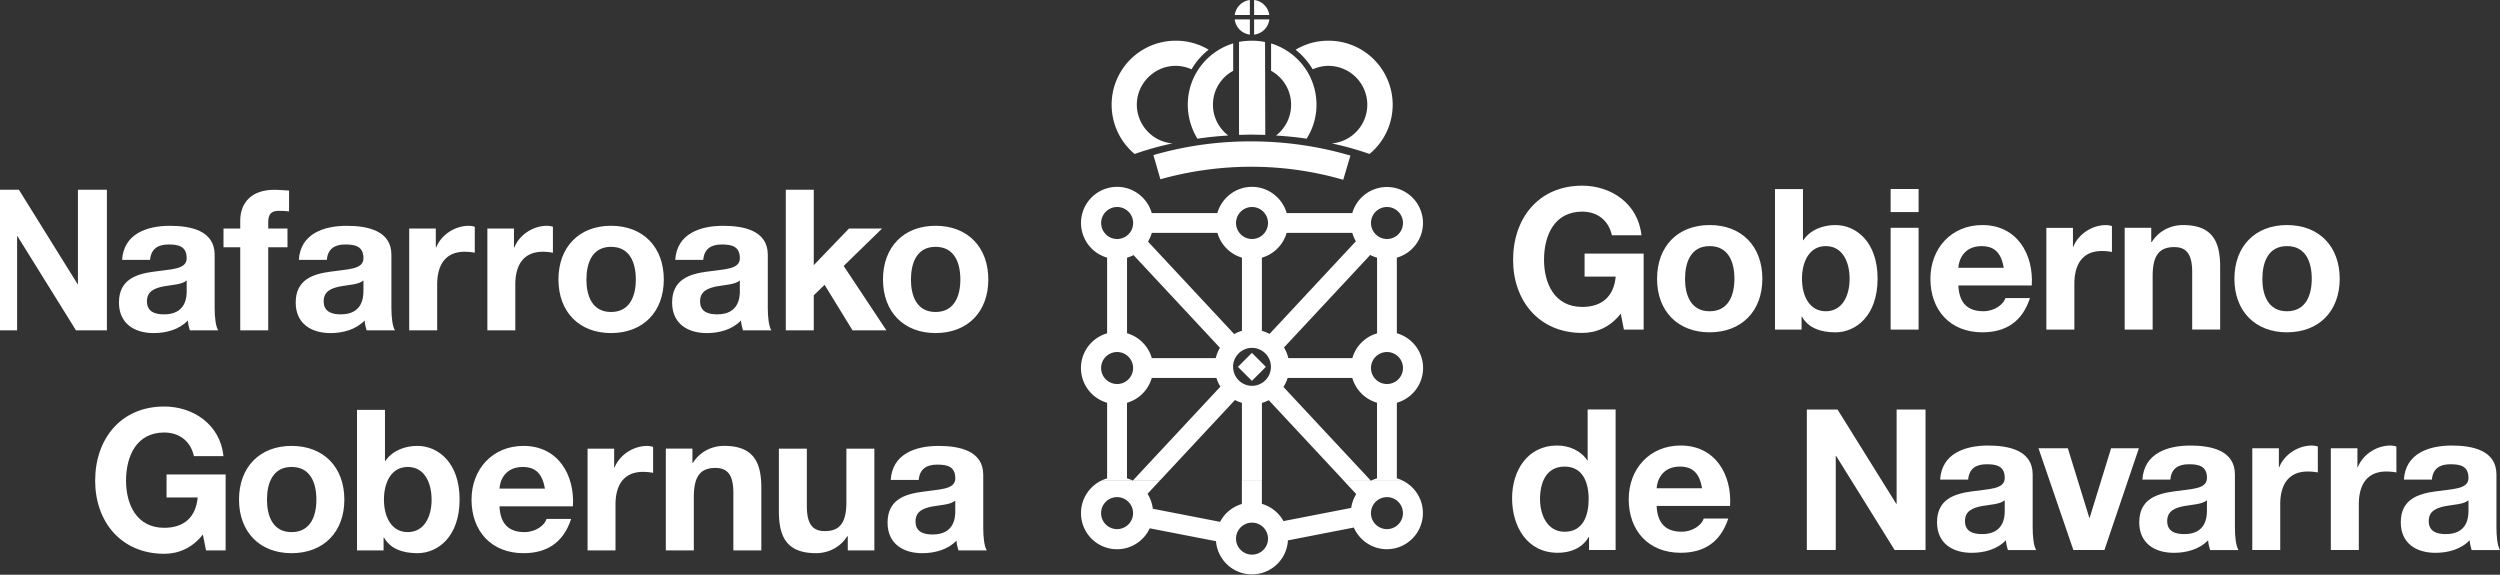
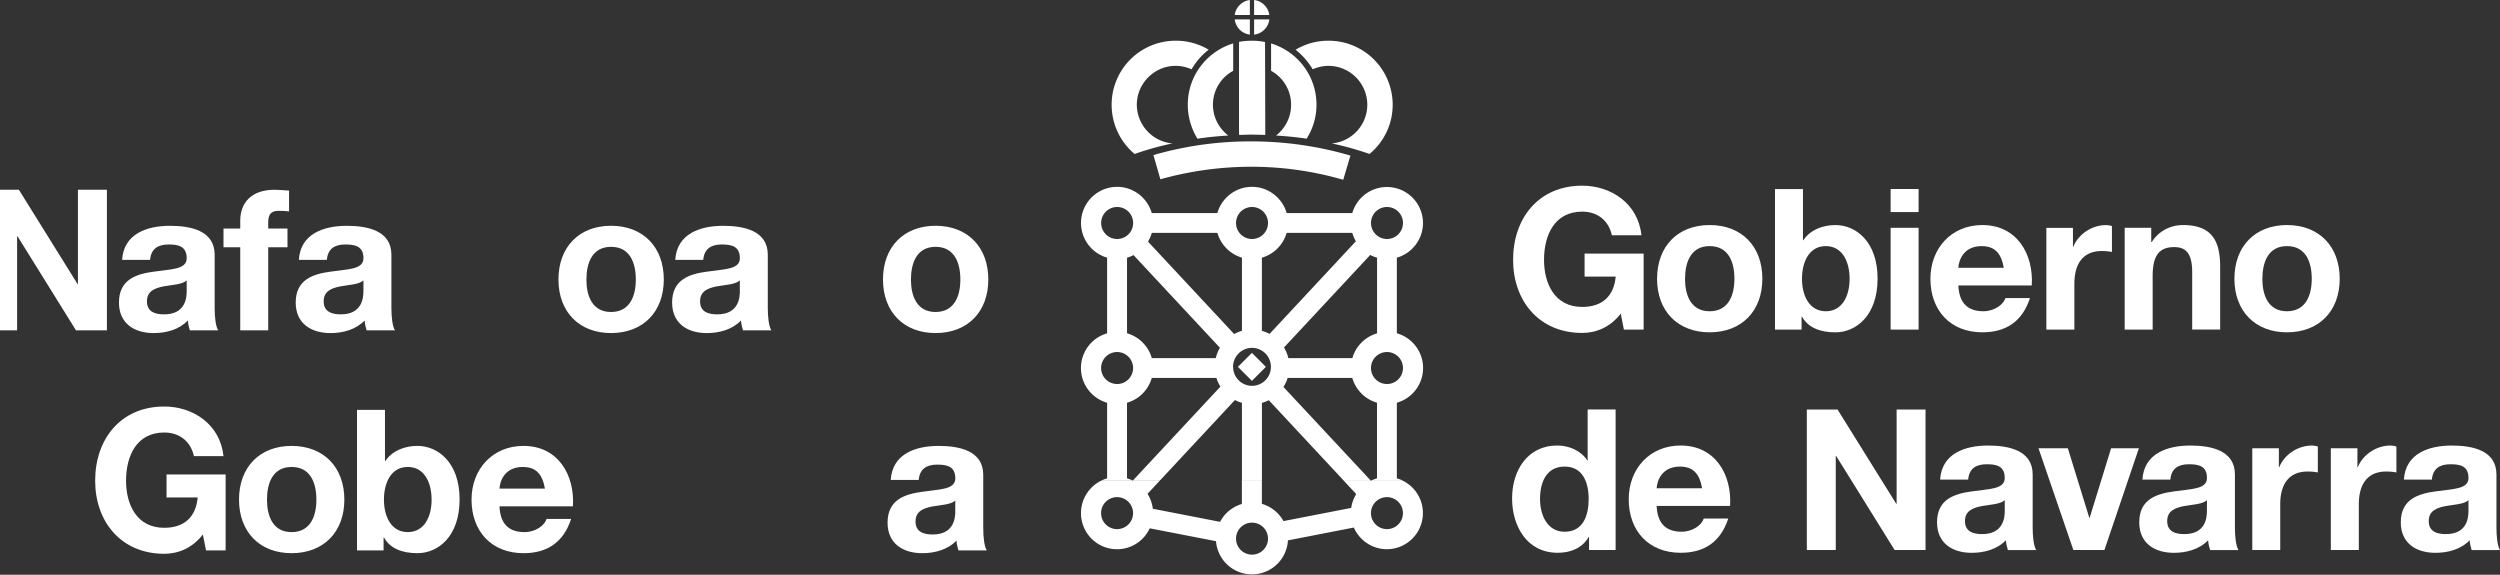
<svg xmlns="http://www.w3.org/2000/svg" width="130.495" height="30" viewBox="0 0 130.495 30">
  <rect x="0" y="0" width="130.495" height="30" fill="#333333" stroke="none" />
  <path fill="#FFF" d="M4.068 9.904v4.923h-.02L.986 9.904H0v7.337h.893v-4.91h.02l3.052 4.91H5.58V9.905z" />
  <g fill="#FFF">
    <path fill-rule="evenodd" clip-rule="evenodd" d="M9.746 15.186c0 .32-.04 1.223-1.182 1.223-.473 0-.894-.134-.894-.68 0-.534.41-.687.863-.78.452-.083.966-.093 1.212-.31v.546zm-1.912-1.623c.05-.576.41-.802.966-.802.514 0 .945.093.945.72 0 .596-.832.565-1.726.7-.905.122-1.81.41-1.81 1.612 0 1.09.802 1.593 1.81 1.593.646 0 1.325-.175 1.787-.658.01.175.05.35.103.514h1.48c-.134-.215-.185-.698-.185-1.18v-2.765c0-1.274-1.274-1.51-2.333-1.51-1.192 0-2.415.41-2.497 1.778h1.46z" />
    <path d="M12.54 17.242H14v-4.336h1.006v-.976H14v-.32c0-.442.164-.606.554-.606.185 0 .36.01.534.03V9.947c-.247-.01-.514-.04-.77-.04-1.192 0-1.778.677-1.778 1.612v.41h-.874v.977h.874v4.337z" />
    <path fill-rule="evenodd" clip-rule="evenodd" d="M18.97 15.186c0 .32-.04 1.223-1.18 1.223-.474 0-.895-.134-.895-.68 0-.534.41-.687.863-.78.452-.083.966-.093 1.213-.31v.546zm-1.91-1.623c.05-.576.41-.802.965-.802.514 0 .946.093.946.72 0 .596-.832.565-1.726.7-.904.122-1.81.41-1.81 1.612 0 1.09.803 1.593 1.81 1.593.647 0 1.326-.175 1.788-.658.01.175.05.35.103.514h1.48c-.134-.215-.186-.698-.186-1.18v-2.765c0-1.274-1.275-1.51-2.334-1.51-1.192 0-2.415.41-2.497 1.778h1.46z" />
-     <path d="M21.36 17.242h1.46v-2.395c0-.935.37-1.706 1.438-1.706.175 0 .39.022.524.052v-1.356a1.08 1.08 0 0 0-.318-.05c-.71 0-1.43.46-1.696 1.13h-.02v-.987H21.36v5.312zM25.44 17.242h1.458v-2.395c0-.935.37-1.706 1.44-1.706.174 0 .39.022.523.052v-1.356a1.08 1.08 0 0 0-.317-.05c-.71 0-1.43.46-1.696 1.13h-.02v-.987h-1.388v5.312z" />
    <path fill-rule="evenodd" clip-rule="evenodd" d="M29.15 14.59c0 1.686 1.08 2.795 2.745 2.795 1.675 0 2.754-1.11 2.754-2.795 0-1.695-1.08-2.805-2.755-2.805-1.665 0-2.744 1.11-2.744 2.805m1.46 0c0-.853.298-1.706 1.285-1.706.997 0 1.294.853 1.294 1.706 0 .843-.3 1.695-1.295 1.695-.987 0-1.285-.852-1.285-1.695M38.62 15.186c0 .32-.042 1.223-1.183 1.223-.473 0-.894-.134-.894-.68 0-.534.41-.687.863-.78.452-.083.966-.093 1.212-.31v.546zm-1.912-1.623c.05-.576.41-.802.966-.802.514 0 .945.093.945.72 0 .596-.833.565-1.728.7-.904.122-1.808.41-1.808 1.612 0 1.09.8 1.593 1.808 1.593.647 0 1.326-.175 1.788-.658.01.175.052.35.103.514h1.48c-.134-.215-.185-.698-.185-1.18v-2.765c0-1.274-1.274-1.51-2.333-1.51-1.192 0-2.415.41-2.497 1.778h1.46z" />
-     <path d="M41.017 17.242h1.46v-1.83l.565-.544 1.458 2.374h1.768l-2.23-3.36 2.004-1.953h-1.727l-1.838 1.91V9.905h-1.46z" />
    <path fill-rule="evenodd" clip-rule="evenodd" d="M46.09 14.59c0 1.686 1.08 2.795 2.744 2.795 1.675 0 2.754-1.11 2.754-2.795 0-1.695-1.08-2.805-2.754-2.805-1.665 0-2.744 1.11-2.744 2.805m1.46 0c0-.853.298-1.706 1.284-1.706.997 0 1.295.853 1.295 1.706 0 .843-.3 1.695-1.296 1.695-.986 0-1.284-.852-1.284-1.695M86.495 14.552c0 1.685 1.08 2.794 2.743 2.794 1.675 0 2.753-1.11 2.753-2.794 0-1.696-1.078-2.805-2.752-2.805-1.665 0-2.743 1.11-2.743 2.805m1.46 0c0-.853.297-1.706 1.283-1.706.997 0 1.294.853 1.294 1.706 0 .842-.298 1.695-1.294 1.695-.987 0-1.284-.852-1.284-1.695M92.652 17.203h1.387v-.678h.02c.318.585.965.822 1.747.822 1.058 0 2.2-.853 2.2-2.805 0-1.942-1.142-2.794-2.2-2.794-.658 0-1.315.247-1.675.79h-.02V9.87h-1.46v7.335zm3.894-2.65c0 .882-.38 1.694-1.243 1.694-.863 0-1.243-.812-1.243-1.695 0-.894.38-1.706 1.243-1.706.863 0 1.243.812 1.243 1.706M98.687 17.203h1.46V11.89h-1.46v5.313zm1.46-7.336h-1.46v1.202h1.46V9.866zM106.054 14.9c.103-1.633-.77-3.153-2.58-3.153-1.612 0-2.71 1.212-2.71 2.805 0 1.644 1.037 2.794 2.71 2.794 1.203 0 2.077-.534 2.487-1.788h-1.283c-.093.33-.565.688-1.15.688-.813 0-1.265-.42-1.306-1.346h3.834zm-3.832-.923c.02-.41.288-1.13 1.212-1.13.71 0 1.027.39 1.16 1.13h-2.372z" />
    <path d="M106.818 17.203h1.46V14.81c0-.936.37-1.707 1.437-1.707.175 0 .39.02.524.05V11.8a1.087 1.087 0 0 0-.32-.05c-.71 0-1.428.46-1.695 1.13h-.02v-.987h-1.388v5.313zM110.904 17.203h1.46V14.42c0-1.08.338-1.522 1.13-1.522.677 0 .934.432.934 1.305v3h1.46v-3.267c0-1.315-.392-2.188-1.943-2.188-.617 0-1.253.288-1.624.884h-.03v-.74h-1.387v5.31z" />
    <path fill-rule="evenodd" clip-rule="evenodd" d="M116.632 14.552c0 1.685 1.08 2.794 2.743 2.794 1.675 0 2.753-1.11 2.753-2.794 0-1.696-1.08-2.805-2.753-2.805-1.664 0-2.743 1.11-2.743 2.805m1.46 0c0-.853.297-1.706 1.283-1.706.997 0 1.294.853 1.294 1.706 0 .842-.3 1.695-1.295 1.695-.986 0-1.284-.852-1.284-1.695" />
    <path d="M84.768 17.203h1.027v-3.966h-3.083v1.202h1.624c-.092 1.016-.7 1.582-1.747 1.582-1.45 0-1.994-1.233-1.994-2.456 0-1.285.544-2.518 1.993-2.518.76 0 1.365.42 1.55 1.233h1.542c-.175-1.664-1.593-2.588-3.093-2.588-2.272 0-3.607 1.695-3.607 3.874 0 2.116 1.336 3.812 3.606 3.812.708 0 1.448-.277 2.013-1.007l.165.833z" />
    <path fill-rule="evenodd" clip-rule="evenodd" d="M59.074 25.06c.018.01.037.018.055.026l.023-.025h1.412l-.666.715c.145.23.243.496.277.78l3.51.683a1.89 1.89 0 0 1 1.138-.933V25.06h1.044v1.24c.483.14.888.467 1.128.9l3.535-.688c.038-.262.13-.506.262-.722l-.68-.73h1.41l.033.034.07-.034h1.53c.66.292 1.118.954 1.118 1.722 0 1.04-.842 1.885-1.88 1.885-.772 0-1.434-.465-1.725-1.13l-3.44.67a1.882 1.882 0 0 1-3.755.042l-3.46-.672a1.88 1.88 0 0 1-3.587-.793c0-.768.458-1.428 1.116-1.722h1.53zm-1.6 1.723a.835.835 0 1 1 1.67.002.835.835 0 0 1-1.67-.002m7.044 1.332a.835.835 0 1 1 1.67.002.835.835 0 0 1-1.67-.002m7.043-1.332a.835.835 0 1 1 1.67.002.835.835 0 0 1-1.67-.002" />
    <path fill-rule="evenodd" clip-rule="evenodd" d="M57.543 25.06a2 2 0 0 1 .246-.09v-3.947a1.885 1.885 0 0 1 0-3.624v-3.95a1.885 1.885 0 0 1 .52-3.696c.86 0 1.584.58 1.81 1.368h3.424c.225-.787.95-1.368 1.807-1.368s1.585.58 1.812 1.368h3.425a1.882 1.882 0 0 1 3.69.517c0 .86-.576 1.587-1.364 1.812v3.946a1.885 1.885 0 0 1 0 3.626v3.946c.085.024.167.054.247.09h-1.53c.08-.034.163-.064.247-.09v-3.947a1.886 1.886 0 0 1-1.29-1.295h-3.374a1.952 1.952 0 0 1-.22.472l4.534 4.862h-1.412l-3.887-4.17a1.908 1.908 0 0 1-.358.14v4.03h-1.044v-4.034a1.864 1.864 0 0 1-.365-.145l-3.894 4.178h-1.412l4.548-4.877a1.935 1.935 0 0 1-.208-.455H60.12a1.884 1.884 0 0 1-1.293 1.296v3.946c.085.024.168.055.248.09h-1.532zm6.975-13.42a.835.835 0 1 1 1.67 0 .835.835 0 0 1-1.67 0m-.154 7.51a.99.99 0 0 1 .987-.992.99.99 0 0 1 .988.99.99.99 0 0 1-.987.992.99.99 0 0 1-.986-.99m-6.89.06a.834.834 0 1 1 1.67 0 .834.834 0 0 1-1.67 0m14.087 0a.834.834 0 1 1 1.67 0 .834.834 0 0 1-1.67 0m0-7.57a.835.835 0 1 1 1.67 0 .835.835 0 0 1-1.67 0m-14.085 0a.835.835 0 1 1 1.67 0 .835.835 0 0 1-1.67 0m14.4 1.81a1.822 1.822 0 0 1-.354-.142l-4.502 4.83c.103.17.18.358.228.557h3.34a1.886 1.886 0 0 1 1.29-1.295v-3.95zm-1.102-.855a1.8 1.8 0 0 1-.188-.44H67.16a1.894 1.894 0 0 1-1.292 1.296v3.818c.14.04.274.093.4.16l4.505-4.833zm-5.95.854a1.893 1.893 0 0 1-1.28-1.294h-3.425a1.9 1.9 0 0 1-.198.457l4.498 4.825a1.98 1.98 0 0 1 .406-.167v-3.82zm-5.657-.133c-.108.056-.222.1-.34.135v3.946c.624.178 1.116.67 1.293 1.296h3.338c.046-.192.12-.374.218-.54l-4.51-4.837z" />
    <path d="M66.076 19.15l-.73.73-.73-.73.73-.73zM65.462.784V0a.91.91 0 0 1 .793.784h-.793zM65.462 1.014h.795a.91.91 0 0 1-.795.794v-.794z" />
-     <path fill-rule="evenodd" clip-rule="evenodd" d="M65.24 1.807a.91.91 0 0 1-.79-.793h.79v.793z" />
+     <path fill-rule="evenodd" clip-rule="evenodd" d="M65.24 1.807a.91.91 0 0 1-.79-.793h.79v.793" />
    <path d="M65.24.784h-.79A.912.912 0 0 1 65.24 0v.784zM64.673 7.04c.21 0 .41-.013.622-.013.246 0 .504.012.75.012l-.012-4.844a3.378 3.378 0 0 0-.692-.07c-.234 0-.457.023-.667.06v4.853zM70.114 9.384a17.24 17.24 0 0 0-4.82-.68 17.57 17.57 0 0 0-4.736.657h.012l-.364-1.266a18.15 18.15 0 0 1 5.09-.715c1.805 0 3.54.257 5.182.738h.012l-.376 1.266zM66.35 3.697a2.016 2.016 0 0 1 1.043 1.77c0 .658-.305 1.232-.785 1.607.54.036 1.067.083 1.594.165.33-.517.516-1.127.516-1.772 0-1.512-.997-2.78-2.37-3.2v1.43z" />
    <path d="M68.52 3.615a3.903 3.903 0 0 0-.89-1.02 3.29 3.29 0 0 1 1.71-.47 3.343 3.343 0 0 1 3.355 3.343c0 1.032-.47 1.958-1.208 2.568a16.16 16.16 0 0 0-1.97-.55 2.028 2.028 0 0 0 1.853-2.018 2.03 2.03 0 0 0-2.028-2.03c-.295 0-.565.07-.822.177M64.37 3.697a2.006 2.006 0 0 0-1.057 1.77c0 .658.317 1.232.797 1.607a18.5 18.5 0 0 0-1.606.165A3.4 3.4 0 0 1 62 5.466c0-1.512.997-2.78 2.37-3.2v1.43z" />
    <path d="M62.2 3.615c.222-.387.527-.74.89-1.02a3.3 3.3 0 0 0-1.723-.47 3.34 3.34 0 0 0-3.342 3.342 3.35 3.35 0 0 0 1.196 2.568h.013a15.08 15.08 0 0 1 1.97-.55h-.012a2.037 2.037 0 0 1-1.852-2.018c0-1.114.915-2.03 2.03-2.03.292 0 .574.07.82.177h.01zM94.313 28.71h1.51V23.8h.02l3.053 4.91h1.613v-7.335H99v4.92h-.022l-3.062-4.92h-1.603z" />
    <path fill-rule="evenodd" clip-rule="evenodd" d="M104.644 26.656c0 .32-.04 1.223-1.182 1.223-.473 0-.894-.135-.894-.68 0-.533.41-.687.863-.78.453-.083.967-.093 1.213-.308v.544zm-1.91-1.623c.05-.575.41-.8.965-.8.513 0 .944.09.944.718 0 .597-.832.566-1.726.7-.904.123-1.808.41-1.808 1.613 0 1.09.8 1.592 1.808 1.592.647 0 1.325-.174 1.788-.657.01.175.05.35.103.514h1.478c-.134-.216-.185-.7-.185-1.182v-2.764c0-1.274-1.274-1.51-2.333-1.51-1.192 0-2.414.41-2.497 1.777h1.46z" />
    <path d="M111.645 23.4h-1.45l-1.118 3.626h-.02l-1.12-3.627h-1.532l1.82 5.31h1.622z" />
    <path fill-rule="evenodd" clip-rule="evenodd" d="M115.198 26.656c0 .32-.04 1.223-1.18 1.223-.474 0-.895-.135-.895-.68 0-.533.41-.687.863-.78.452-.083.966-.093 1.212-.308v.544zm-1.91-1.623c.05-.575.41-.8.966-.8.514 0 .945.09.945.718 0 .597-.833.566-1.727.7-.904.123-1.808.41-1.808 1.613 0 1.09.8 1.592 1.808 1.592.647 0 1.326-.174 1.788-.657.01.175.052.35.104.514h1.48c-.134-.216-.186-.7-.186-1.182v-2.764c0-1.274-1.274-1.51-2.332-1.51-1.192 0-2.415.41-2.497 1.777h1.458z" />
    <path d="M117.564 28.71h1.46v-2.393c0-.935.37-1.705 1.437-1.705.176 0 .392.02.525.05v-1.355a1.075 1.075 0 0 0-.318-.05c-.71 0-1.428.46-1.695 1.13h-.02V23.4h-1.388v5.31z" />
    <path fill-rule="evenodd" clip-rule="evenodd" d="M128.85 26.656c0 .32-.04 1.223-1.18 1.223-.474 0-.895-.135-.895-.68 0-.533.41-.687.863-.78.452-.083.966-.093 1.212-.308v.544zm-1.91-1.623c.05-.575.41-.8.965-.8.514 0 .945.09.945.718 0 .597-.832.566-1.726.7-.904.123-1.808.41-1.808 1.613 0 1.09.8 1.592 1.808 1.592.647 0 1.325-.174 1.788-.657.01.175.05.35.103.514h1.48c-.135-.216-.186-.7-.186-1.182v-2.764c0-1.274-1.275-1.51-2.334-1.51-1.19 0-2.414.41-2.497 1.777h1.46z" />
    <path d="M121.666 28.71h1.46v-2.393c0-.935.37-1.705 1.437-1.705.175 0 .39.02.524.05v-1.355a1.085 1.085 0 0 0-.318-.05c-.71 0-1.43.46-1.696 1.13h-.02V23.4h-1.388v5.31z" />
    <path fill-rule="evenodd" clip-rule="evenodd" d="M82.945 28.71h1.387v-7.335h-1.46v2.67h-.02.01c-.338-.523-.954-.79-1.58-.79-1.563 0-2.354 1.325-2.354 2.753 0 1.47.78 2.846 2.384 2.846.678 0 1.274-.246 1.613-.822h.02v.68zm-.02-2.67c0 .874-.29 1.716-1.255 1.716-.904 0-1.284-.874-1.284-1.706 0-.873.33-1.695 1.284-1.695.946 0 1.254.822 1.254 1.685M90.306 26.41c.103-1.634-.77-3.155-2.58-3.155-1.612 0-2.71 1.212-2.71 2.805 0 1.644 1.037 2.794 2.71 2.794 1.203 0 2.076-.534 2.487-1.788H88.93c-.094.33-.566.688-1.152.688-.812 0-1.264-.42-1.305-1.346h3.833zm-3.832-.925c.02-.41.288-1.13 1.212-1.13.71 0 1.028.39 1.16 1.13h-2.372z" />
    <path d="M10.75 28.73h1.027v-3.965H8.694v1.203h1.624c-.092 1.017-.7 1.582-1.747 1.582-1.448 0-1.992-1.233-1.992-2.456 0-1.285.544-2.518 1.993-2.518.76 0 1.367.42 1.552 1.233h1.542c-.175-1.666-1.593-2.59-3.093-2.59-2.27 0-3.606 1.695-3.606 3.874 0 2.117 1.336 3.813 3.607 3.813.71 0 1.45-.278 2.015-1.007l.165.83z" />
    <path fill-rule="evenodd" clip-rule="evenodd" d="M12.476 26.08c0 1.685 1.08 2.795 2.744 2.795 1.675 0 2.754-1.11 2.754-2.795 0-1.695-1.08-2.805-2.754-2.805-1.665 0-2.744 1.11-2.744 2.805m1.46 0c0-.853.298-1.706 1.284-1.706.997 0 1.295.853 1.295 1.706 0 .843-.298 1.695-1.295 1.695-.987 0-1.284-.852-1.284-1.695M18.635 28.73h1.387v-.677h.02c.32.586.967.822 1.748.822 1.06 0 2.2-.853 2.2-2.805 0-1.942-1.14-2.795-2.2-2.795-.658 0-1.315.247-1.675.79h-.02v-2.67h-1.46v7.336zm3.894-2.65c0 .884-.38 1.695-1.244 1.695s-1.244-.812-1.244-1.695c0-.894.38-1.706 1.244-1.706s1.243.812 1.243 1.706M49.865 26.676c0 .318-.04 1.223-1.182 1.223-.473 0-.894-.135-.894-.68 0-.534.41-.687.862-.78.452-.082.966-.092 1.212-.308v.544zm-1.91-1.624c.05-.575.41-.8.965-.8.514 0 .945.09.945.718 0 .596-.833.565-1.726.7-.905.123-1.81.41-1.81 1.612 0 1.09.802 1.593 1.81 1.593.646 0 1.324-.175 1.787-.657.01.174.05.35.103.513h1.48c-.135-.215-.186-.698-.186-1.18v-2.765c0-1.274-1.274-1.51-2.332-1.51-1.192 0-2.415.41-2.497 1.776h1.46zM29.905 26.43c.103-1.634-.77-3.155-2.58-3.155-1.612 0-2.712 1.212-2.712 2.805 0 1.644 1.038 2.795 2.713 2.795 1.202 0 2.076-.534 2.486-1.788h-1.284c-.092.33-.565.688-1.15.688-.813 0-1.265-.42-1.306-1.346h3.833zm-3.833-.925c.02-.41.288-1.13 1.213-1.13.71 0 1.027.39 1.16 1.13h-2.373z" />
-     <path d="M30.67 28.73h1.458v-2.393c0-.935.37-1.706 1.44-1.706.173 0 .39.022.523.052v-1.356a1.08 1.08 0 0 0-.317-.05c-.71 0-1.43.46-1.696 1.13h-.02v-.987h-1.388v5.31zM34.756 28.73h1.46v-2.784c0-1.08.338-1.52 1.13-1.52.677 0 .934.43.934 1.304v3h1.46v-3.268c0-1.315-.392-2.188-1.943-2.188-.617 0-1.254.288-1.624.884h-.03v-.74h-1.388v5.313zM45.64 23.42h-1.46v2.783c0 1.08-.338 1.52-1.13 1.52-.677 0-.934-.43-.934-1.304v-3h-1.46v3.267c0 1.315.392 2.188 1.943 2.188.616 0 1.253-.288 1.623-.884h.03v.74h1.388v-5.31z" />
  </g>
</svg>